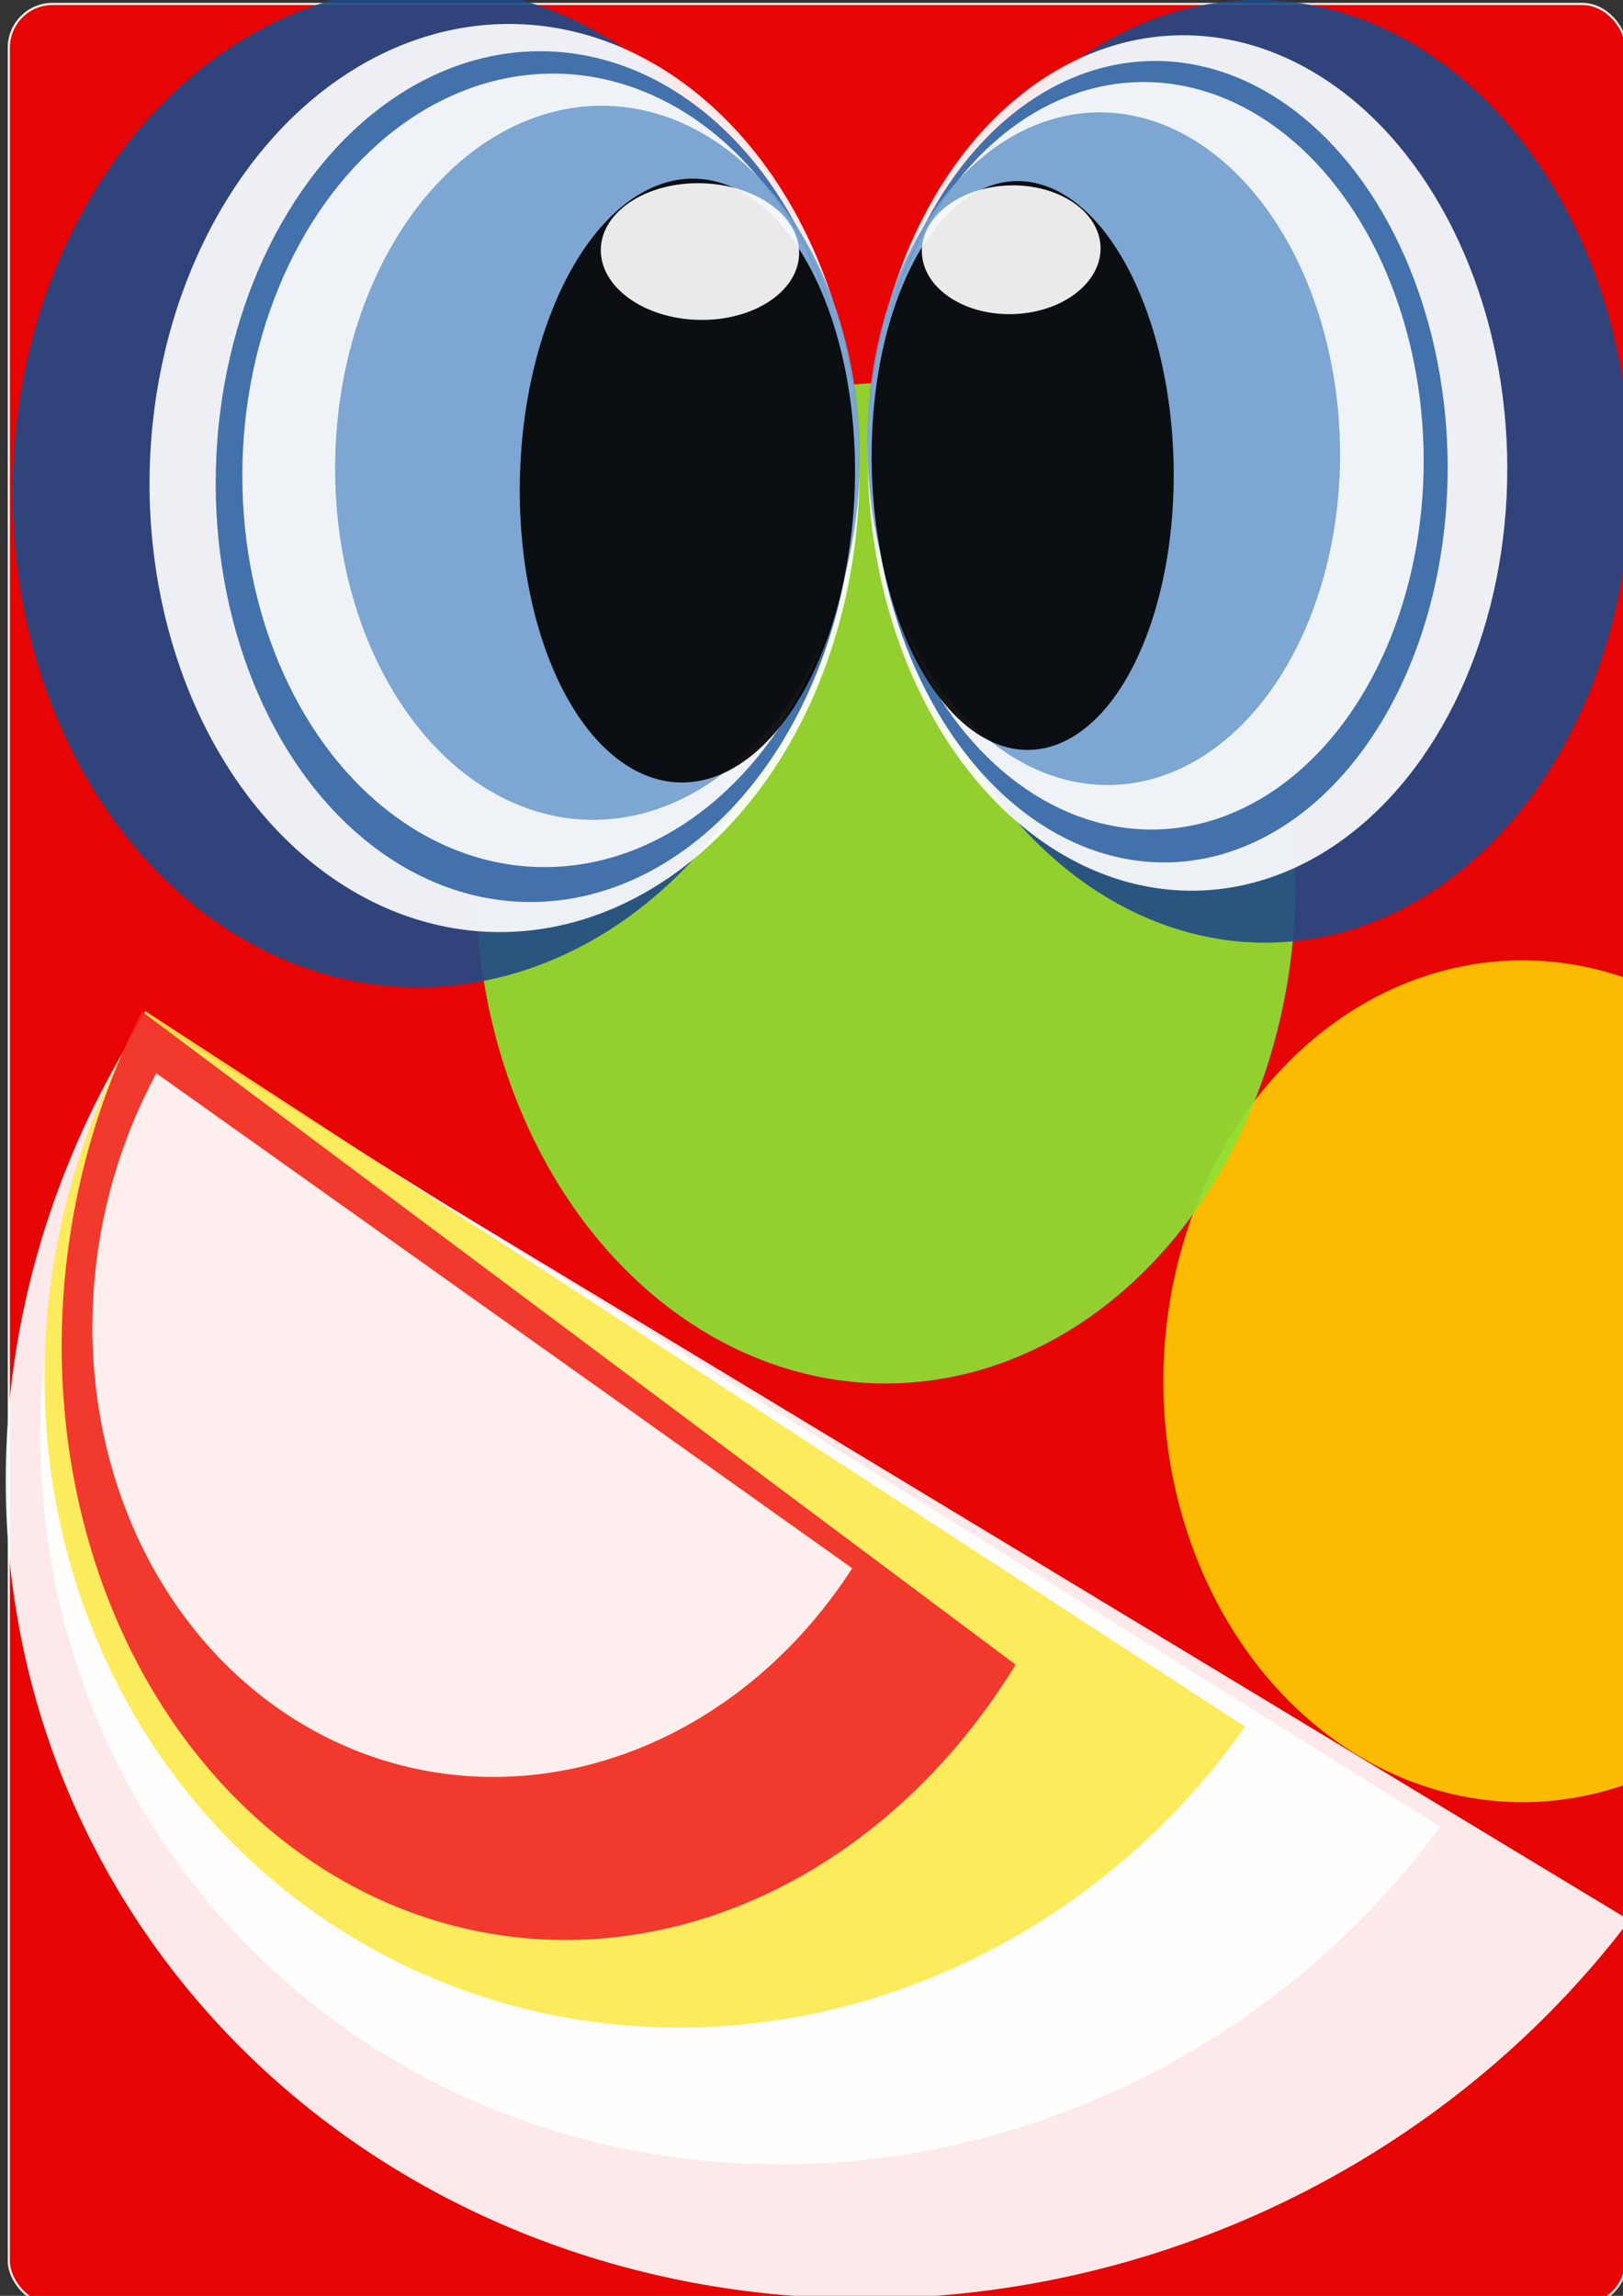
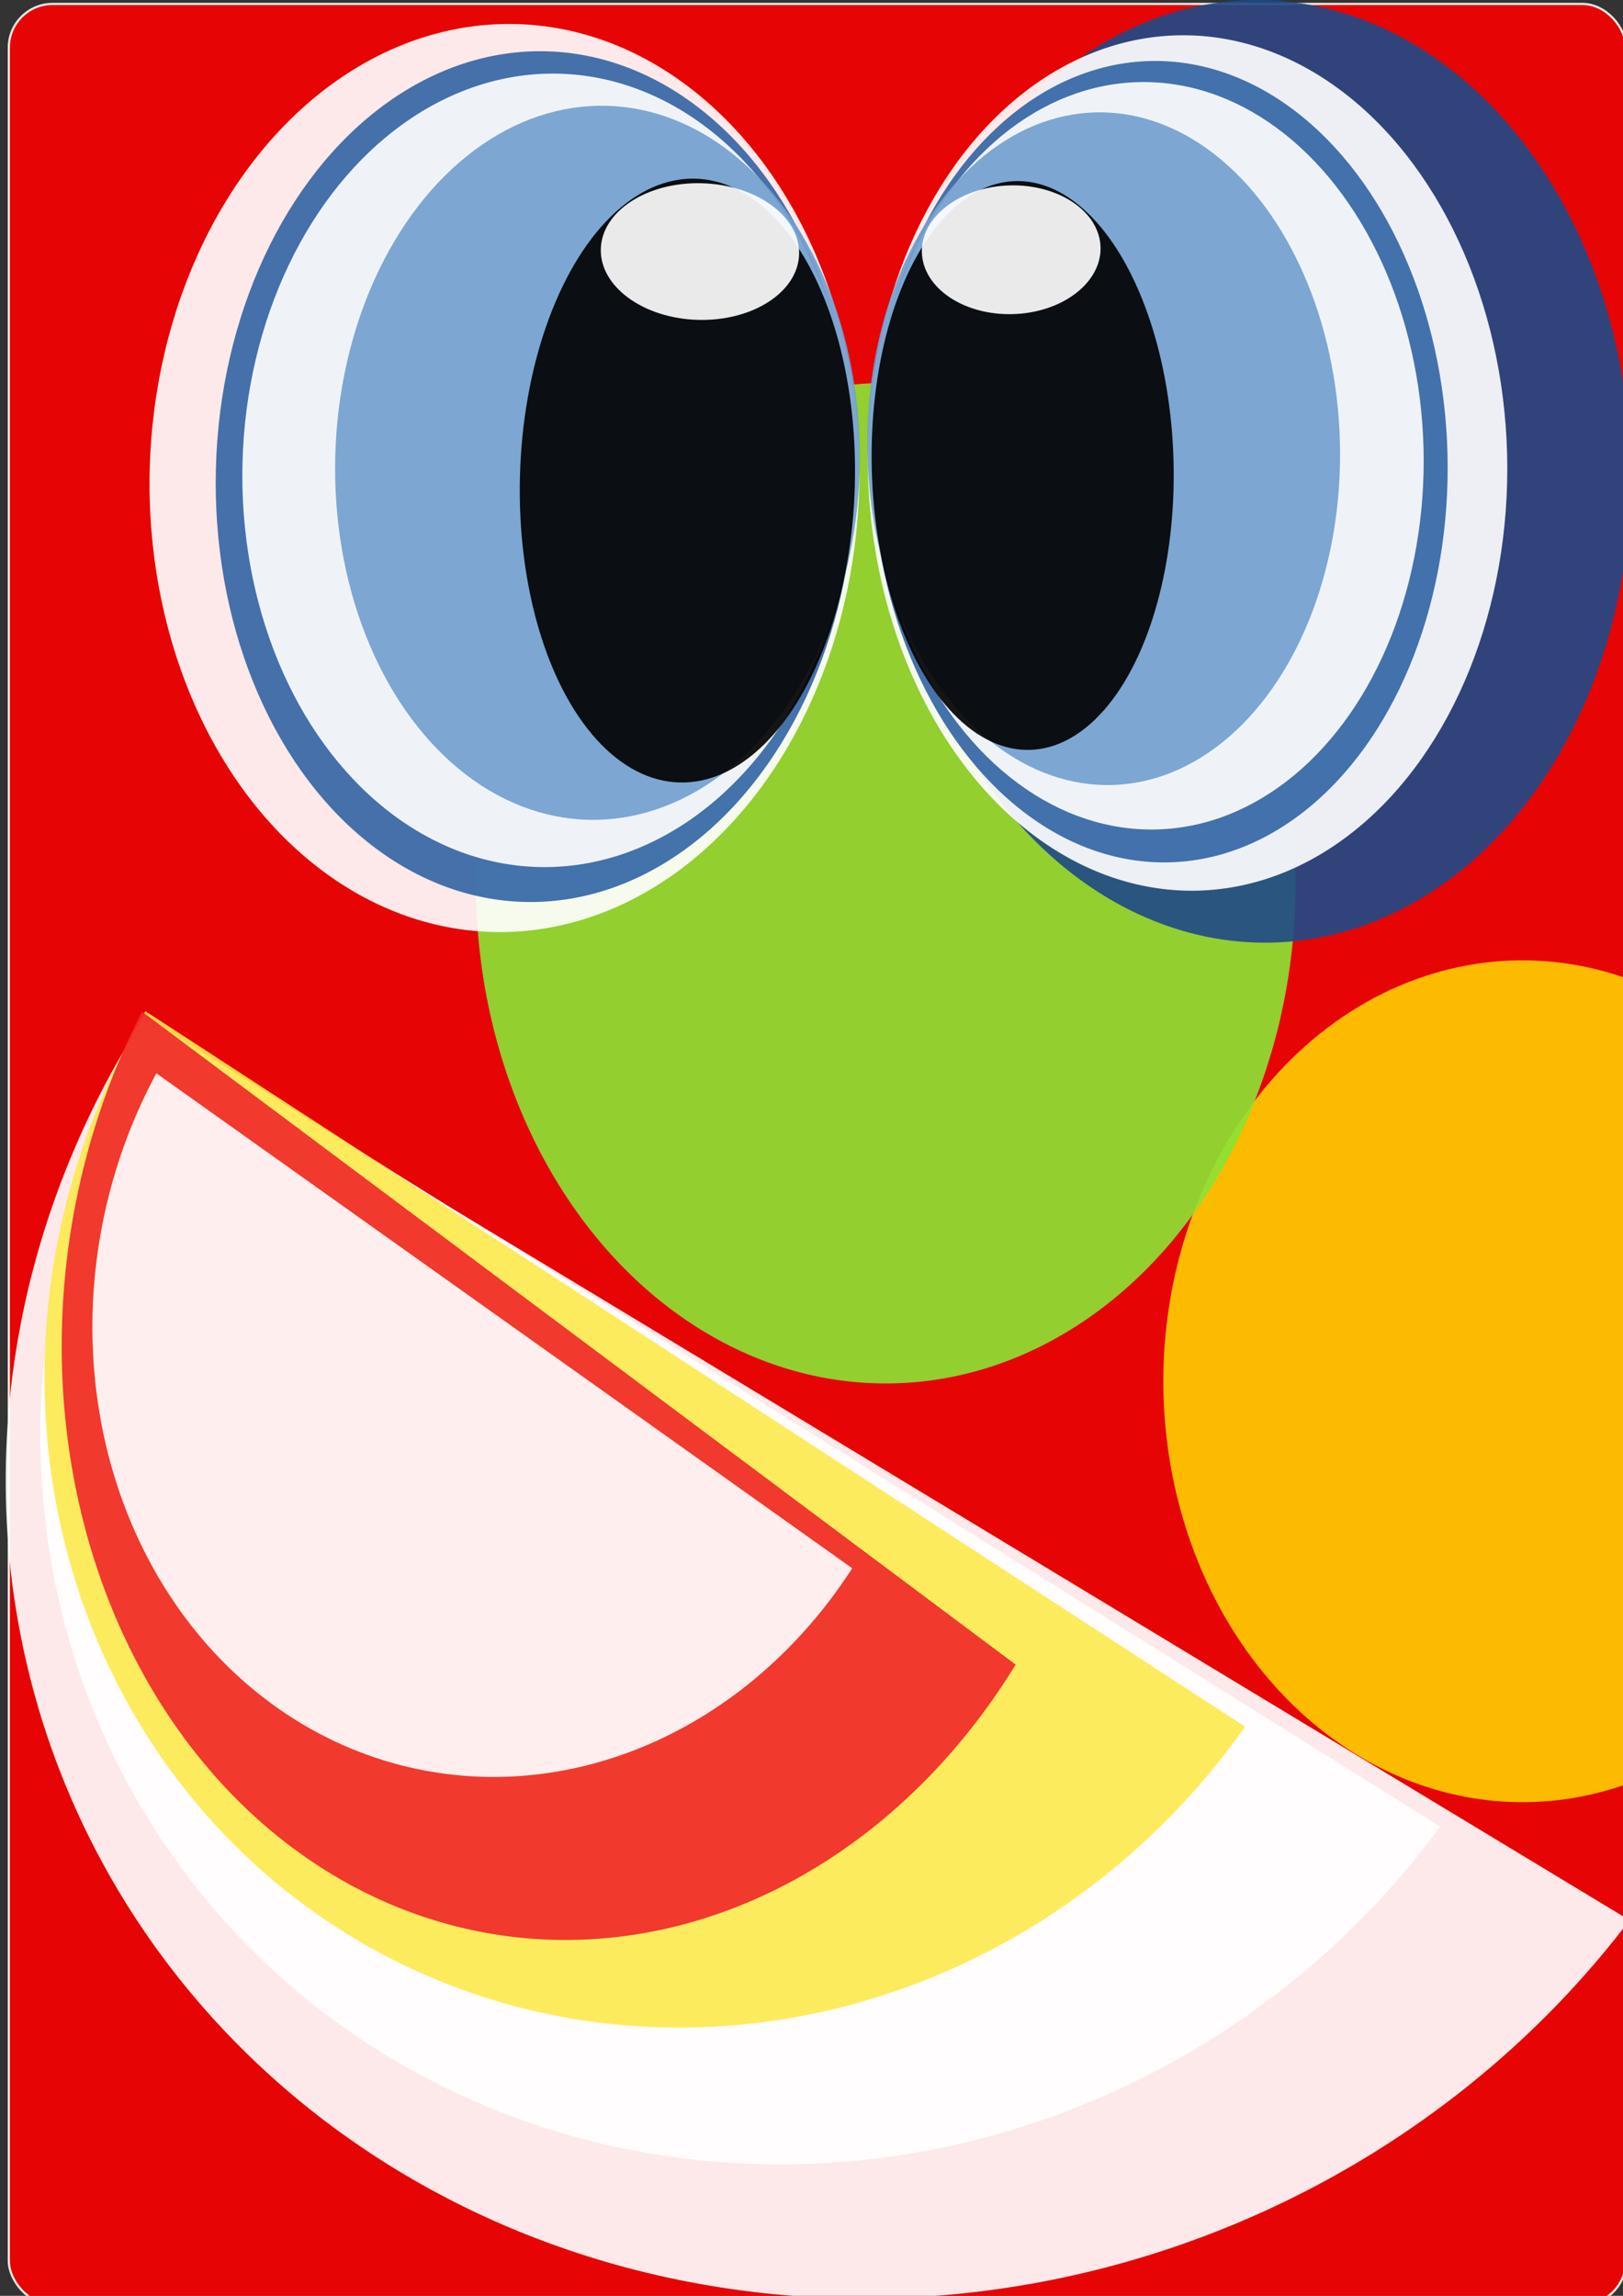
<svg xmlns="http://www.w3.org/2000/svg" xmlns:ns1="http://www.inkscape.org/namespaces/inkscape" xmlns:ns2="http://sodipodi.sourceforge.net/DTD/sodipodi-0.dtd" width="210mm" height="297mm" viewBox="0 0 744.094 1052.362" id="svg2" version="1.1" ns1:version="0.91 r13725" ns2:docname="Head 30 Jun 2016.svg">
  <rect x="0" y="0" width="744.094" height="1052.362" fill="#333333" stroke="none" />
  <defs id="defs4" />
  <ns2:namedview id="base" pagecolor="#ffffff" bordercolor="#666666" borderopacity="1.0" ns1:pageopacity="0.0" ns1:pageshadow="2" ns1:zoom="0.49497475" ns1:cx="377.3013" ns1:cy="535.02203" ns1:document-units="px" ns1:current-layer="layer1" showgrid="false" ns1:window-width="1280" ns1:window-height="751" ns1:window-x="0" ns1:window-y="1" ns1:window-maximized="1" />
  <g ns1:label="Layer 1" ns1:groupmode="layer" id="layer1">
    <g id="g4206">
      <rect ry="20.048" y="1.804" x="4.041" height="1054.599" width="741.452" id="rect3336" style="color:#000000;display:inline;overflow:visible;visibility:visible;opacity:0.914;fill:#f80000;fill-opacity:1;fill-rule:evenodd;stroke:#fdfef8;stroke-width:1;stroke-linecap:butt;stroke-linejoin:miter;stroke-miterlimit:4;stroke-dasharray:none;stroke-dashoffset:0;stroke-opacity:1;marker:none;enable-background:accumulate" />
      <ellipse ry="192.939" rx="164.655" cy="633.149" cx="698.015" id="path4144" style="opacity:0.914;fill:#ffcc00;fill-opacity:1;fill-rule:evenodd;stroke:none;stroke-width:1;stroke-miterlimit:4;stroke-dasharray:none;stroke-opacity:1" />
      <ellipse style="opacity:0.914;fill:#8ae234;fill-opacity:1;fill-rule:evenodd;stroke:none;stroke-width:1;stroke-miterlimit:4;stroke-dasharray:none;stroke-opacity:1" id="ellipse4185" cx="406.081" cy="404.854" rx="187.888" ry="229.305" />
      <g transform="matrix(-0.901,0.025,0.024,0.942,745.653,-4.546)" id="g4160">
        <ellipse ry="229.305" rx="187.888" cy="229.088" cx="191.929" id="ellipse4146" style="opacity:0.914;fill:#204a87;fill-opacity:1;fill-rule:evenodd;stroke:none;stroke-width:1;stroke-miterlimit:4;stroke-dasharray:none;stroke-opacity:1" />
        <ellipse style="opacity:0.914;fill:#ffffff;fill-opacity:1;fill-rule:evenodd;stroke:none;stroke-width:1;stroke-miterlimit:4;stroke-dasharray:none;stroke-opacity:1" id="ellipse4148" cx="229.305" cy="224.037" rx="162.635" ry="208.091" />
        <ellipse ry="194.959" rx="146.472" cy="223.027" cx="243.447" id="ellipse4150" style="opacity:0.914;fill:#3465a4;fill-opacity:1;fill-rule:evenodd;stroke:none;stroke-width:1;stroke-miterlimit:4;stroke-dasharray:none;stroke-opacity:1" />
        <ellipse style="opacity:0.914;fill:#ffffff;fill-opacity:1;fill-rule:evenodd;stroke:none;stroke-width:1;stroke-miterlimit:4;stroke-dasharray:none;stroke-opacity:1" id="ellipse4152" cx="249.508" cy="219.996" rx="140.411" ry="181.827" />
        <ellipse ry="163.645" rx="120.208" cy="215.956" cx="271.731" id="ellipse4154" style="opacity:0.914;fill:#729fcf;fill-opacity:1;fill-rule:evenodd;stroke:none;stroke-width:1;stroke-miterlimit:4;stroke-dasharray:none;stroke-opacity:1" />
        <ellipse style="opacity:0.914;fill:#000000;fill-opacity:1;fill-rule:evenodd;stroke:none;stroke-width:1;stroke-miterlimit:4;stroke-dasharray:none;stroke-opacity:1" id="ellipse4156" cx="313.147" cy="223.027" rx="76.772" ry="138.391" />
        <ellipse ry="31.315" rx="45.457" cy="117.971" cx="316.178" id="ellipse4158" style="opacity:0.914;fill:#ffffff;fill-opacity:1;fill-rule:evenodd;stroke:none;stroke-width:1;stroke-miterlimit:4;stroke-dasharray:none;stroke-opacity:1" />
      </g>
      <g id="g4169" transform="matrix(1,0.026,-0.026,1,7.802,-10.881)">
-         <ellipse style="opacity:0.914;fill:#204a87;fill-opacity:1;fill-rule:evenodd;stroke:none;stroke-width:1;stroke-miterlimit:4;stroke-dasharray:none;stroke-opacity:1" id="ellipse4171" cx="191.929" cy="229.088" rx="187.888" ry="229.305" />
        <ellipse ry="208.091" rx="162.635" cy="224.037" cx="229.305" id="ellipse4173" style="opacity:0.914;fill:#ffffff;fill-opacity:1;fill-rule:evenodd;stroke:none;stroke-width:1;stroke-miterlimit:4;stroke-dasharray:none;stroke-opacity:1" />
        <ellipse style="opacity:0.914;fill:#3465a4;fill-opacity:1;fill-rule:evenodd;stroke:none;stroke-width:1;stroke-miterlimit:4;stroke-dasharray:none;stroke-opacity:1" id="ellipse4175" cx="243.447" cy="223.027" rx="146.472" ry="194.959" />
        <ellipse ry="181.827" rx="140.411" cy="219.996" cx="249.508" id="ellipse4177" style="opacity:0.914;fill:#ffffff;fill-opacity:1;fill-rule:evenodd;stroke:none;stroke-width:1;stroke-miterlimit:4;stroke-dasharray:none;stroke-opacity:1" />
        <ellipse style="opacity:0.914;fill:#729fcf;fill-opacity:1;fill-rule:evenodd;stroke:none;stroke-width:1;stroke-miterlimit:4;stroke-dasharray:none;stroke-opacity:1" id="ellipse4179" cx="271.731" cy="215.956" rx="120.208" ry="163.645" />
        <ellipse ry="138.391" rx="76.772" cy="223.027" cx="313.147" id="ellipse4181" style="opacity:0.914;fill:#000000;fill-opacity:1;fill-rule:evenodd;stroke:none;stroke-width:1;stroke-miterlimit:4;stroke-dasharray:none;stroke-opacity:1" />
        <ellipse style="opacity:0.914;fill:#ffffff;fill-opacity:1;fill-rule:evenodd;stroke:none;stroke-width:1;stroke-miterlimit:4;stroke-dasharray:none;stroke-opacity:1" id="ellipse4183" cx="316.178" cy="117.971" rx="45.457" ry="31.315" />
      </g>
      <g id="g4199">
        <path d="M 1128.746,319.784 A 397.568,409.38 0 0 1 747.965,728.798 397.568,409.38 0 0 1 335.027,354.324" ns2:open="true" ns2:end="3.0571205" ns2:start="0" ns2:ry="409.37961" ns2:rx="397.56848" ns2:cy="319.7836" ns2:cx="731.17798" ns2:type="arc" style="opacity:0.914;fill:#ffffff;fill-opacity:1;fill-rule:evenodd;stroke:none;stroke-width:1;stroke-miterlimit:4;stroke-dasharray:none;stroke-opacity:1" id="path4189" transform="matrix(0.833,0.554,-0.604,0.797,0,0)" />
        <path transform="matrix(0.824,0.567,-0.591,0.807,0,0)" id="path4191" style="opacity:0.914;fill:#ffffff;fill-opacity:1;fill-rule:evenodd;stroke:none;stroke-width:1;stroke-miterlimit:4;stroke-dasharray:none;stroke-opacity:1" ns2:type="arc" ns2:cx="681.17749" ns2:cy="315.48505" ns2:rx="346.41391" ns2:ry="360.92688" ns2:start="0" ns2:end="3.0571205" ns2:open="true" d="M 1027.591,315.485 A 346.414,360.927 0 0 1 695.804,676.09 346.414,360.927 0 0 1 335.999,345.937" />
        <path d="M 922.751,311.416 A 301.096,317.692 0 0 1 634.368,628.824 301.096,317.692 0 0 1 321.633,338.22" ns2:open="true" ns2:end="3.0571205" ns2:start="0" ns2:ry="317.69189" ns2:rx="301.09579" ns2:cy="311.4155" ns2:cx="621.65503" ns2:type="arc" style="opacity:0.914;fill:#fce94f;fill-opacity:1;fill-rule:evenodd;stroke:none;stroke-width:1;stroke-miterlimit:4;stroke-dasharray:none;stroke-opacity:1" id="path4193" transform="matrix(0.813,0.582,-0.576,0.817,0,0)" />
        <path transform="matrix(0.772,0.635,-0.523,0.853,0,0)" id="path4195" style="opacity:0.914;fill:#ef2929;fill-opacity:1;fill-rule:evenodd;stroke:none;stroke-width:1;stroke-miterlimit:4;stroke-dasharray:none;stroke-opacity:1" ns2:type="arc" ns2:cx="551.88605" ns2:cy="296.15872" ns2:rx="251.90314" ns2:ry="278.19385" ns2:start="0" ns2:end="3.0571205" ns2:open="true" d="M 803.789,296.159 A 251.903,278.194 0 0 1 562.522,574.104 251.903,278.194 0 0 1 300.881,319.63" />
        <path d="M 721.286,326.453 A 196.813,213.85 0 0 1 532.783,540.112 196.813,213.85 0 0 1 328.361,344.496" ns2:open="true" ns2:end="3.0571205" ns2:start="0" ns2:ry="213.84982" ns2:rx="196.8131" ns2:cy="326.45291" ns2:cx="524.47253" ns2:type="arc" style="opacity:0.914;fill:#ffffff;fill-opacity:1;fill-rule:evenodd;stroke:none;stroke-width:1;stroke-miterlimit:4;stroke-dasharray:none;stroke-opacity:1" id="path4197" transform="matrix(0.787,0.616,-0.542,0.841,0,0)" />
      </g>
    </g>
  </g>
</svg>